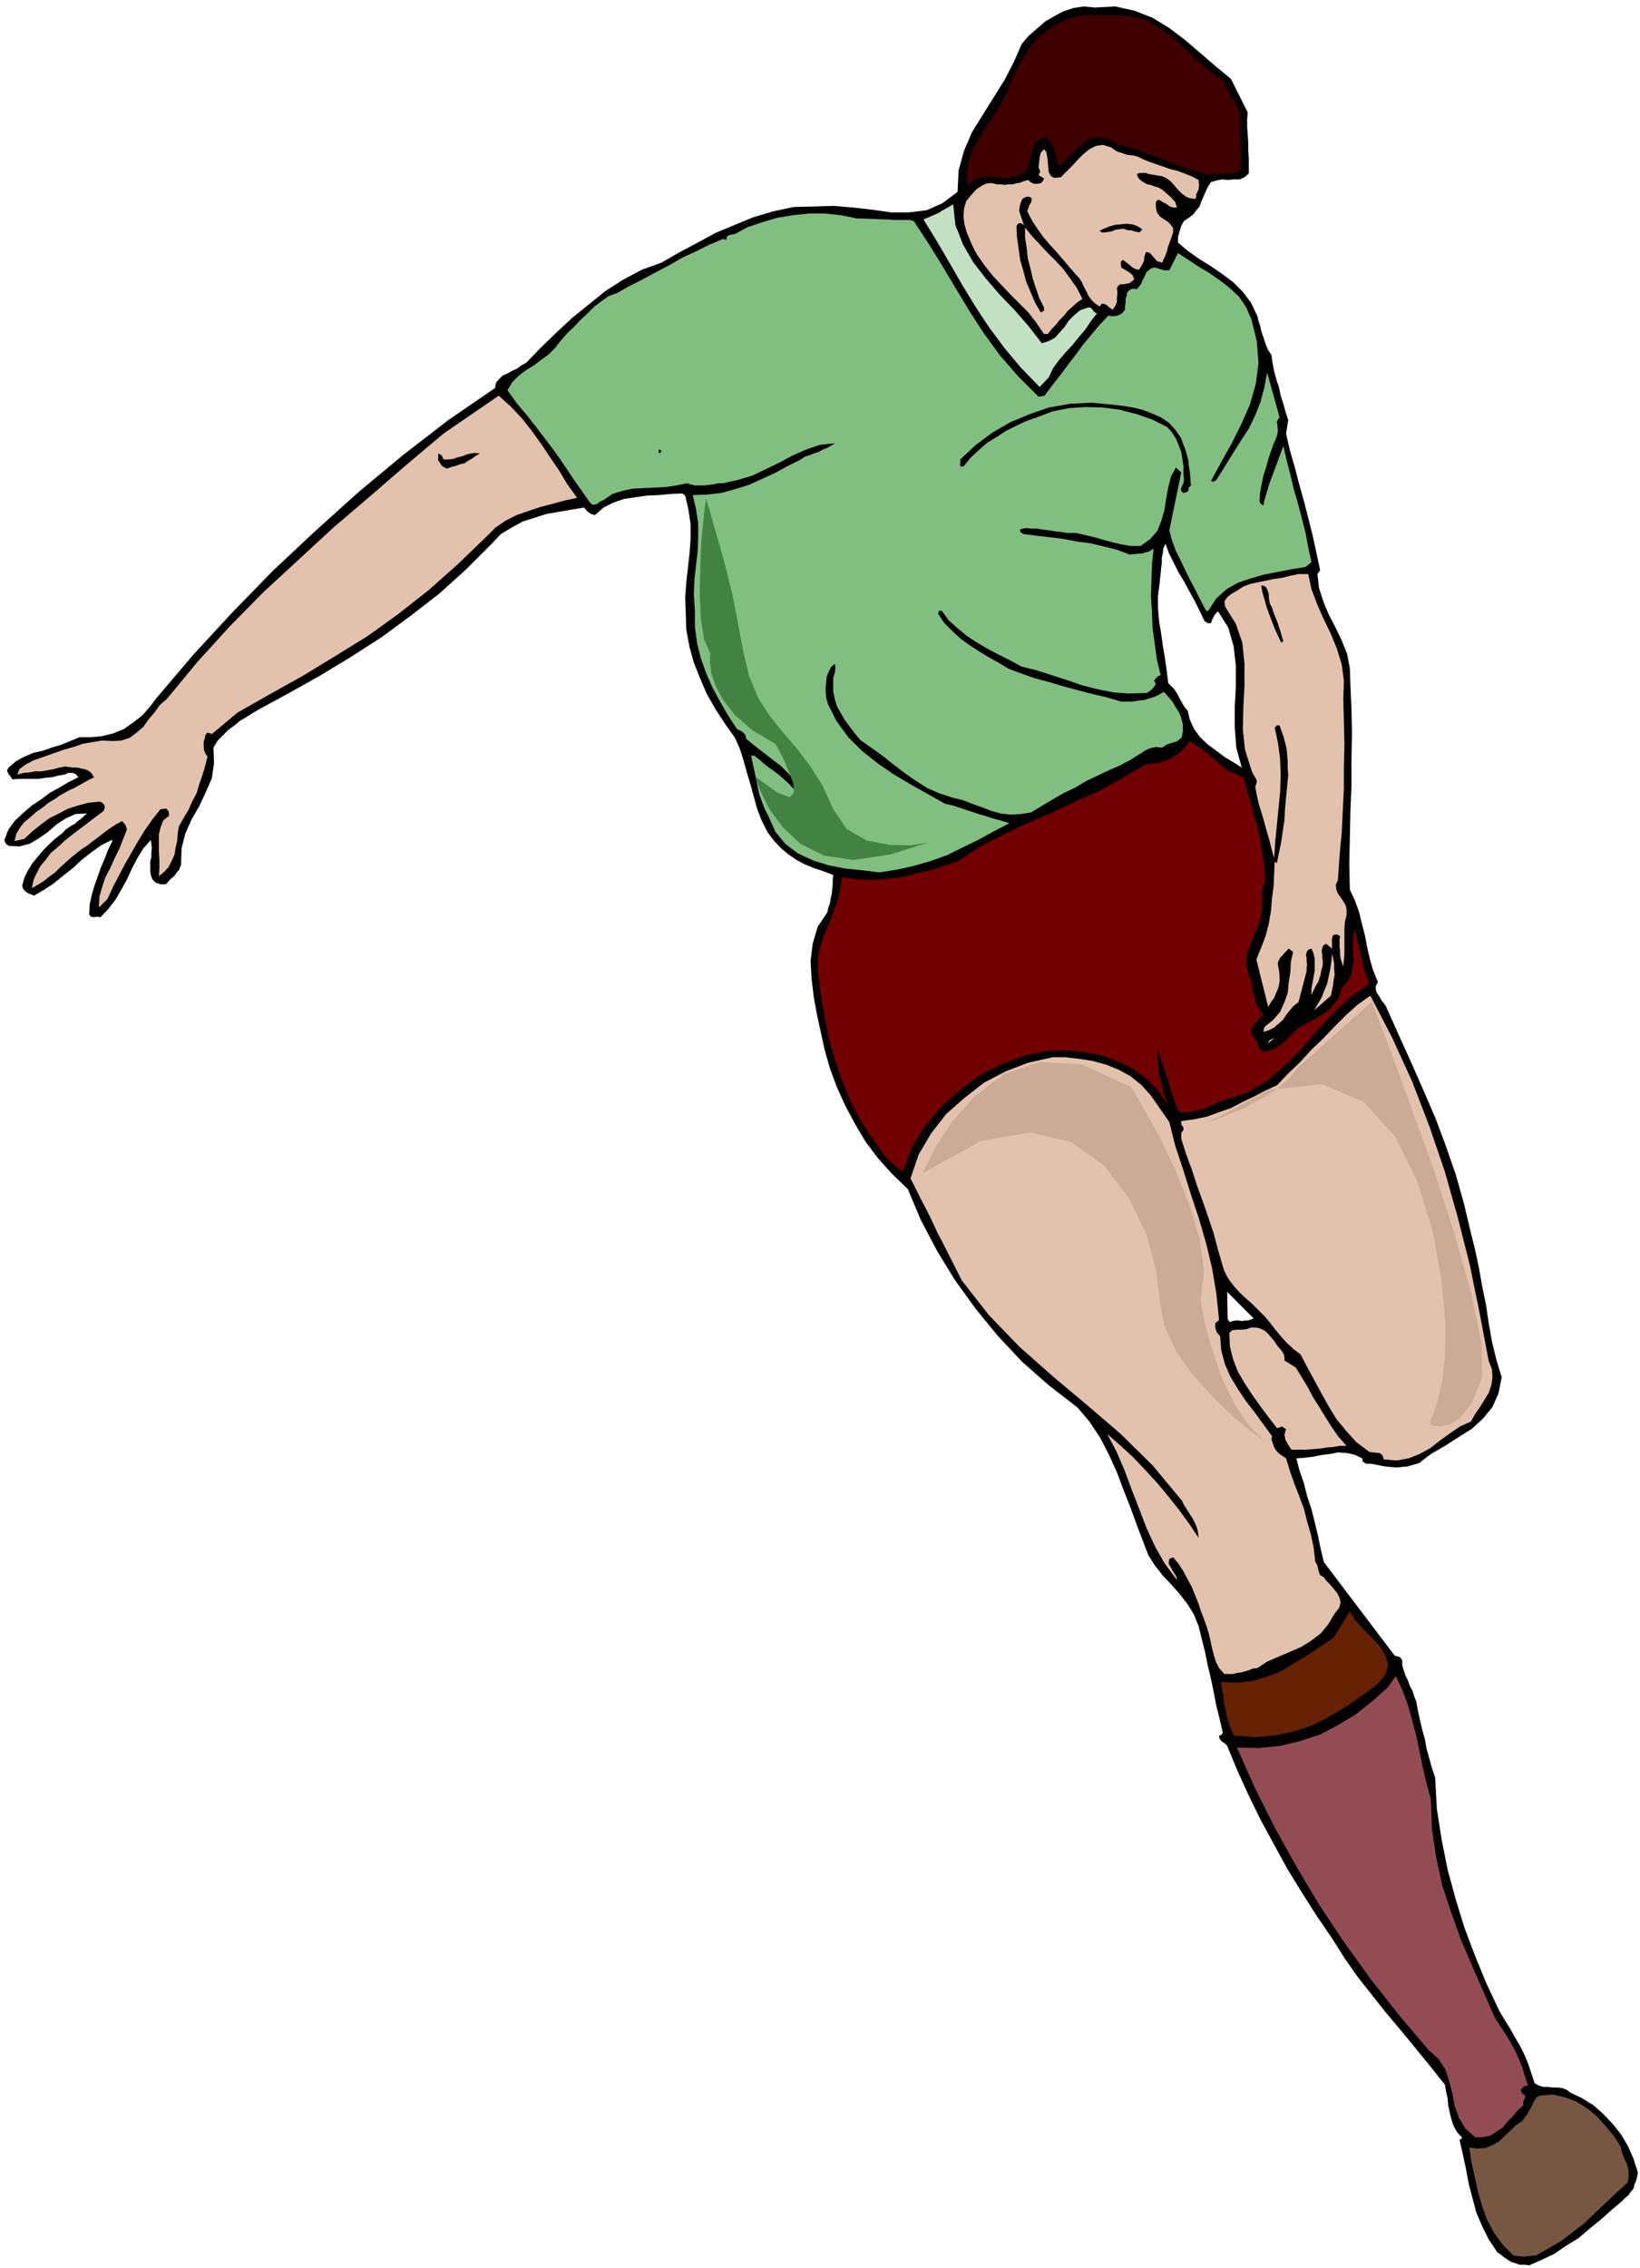
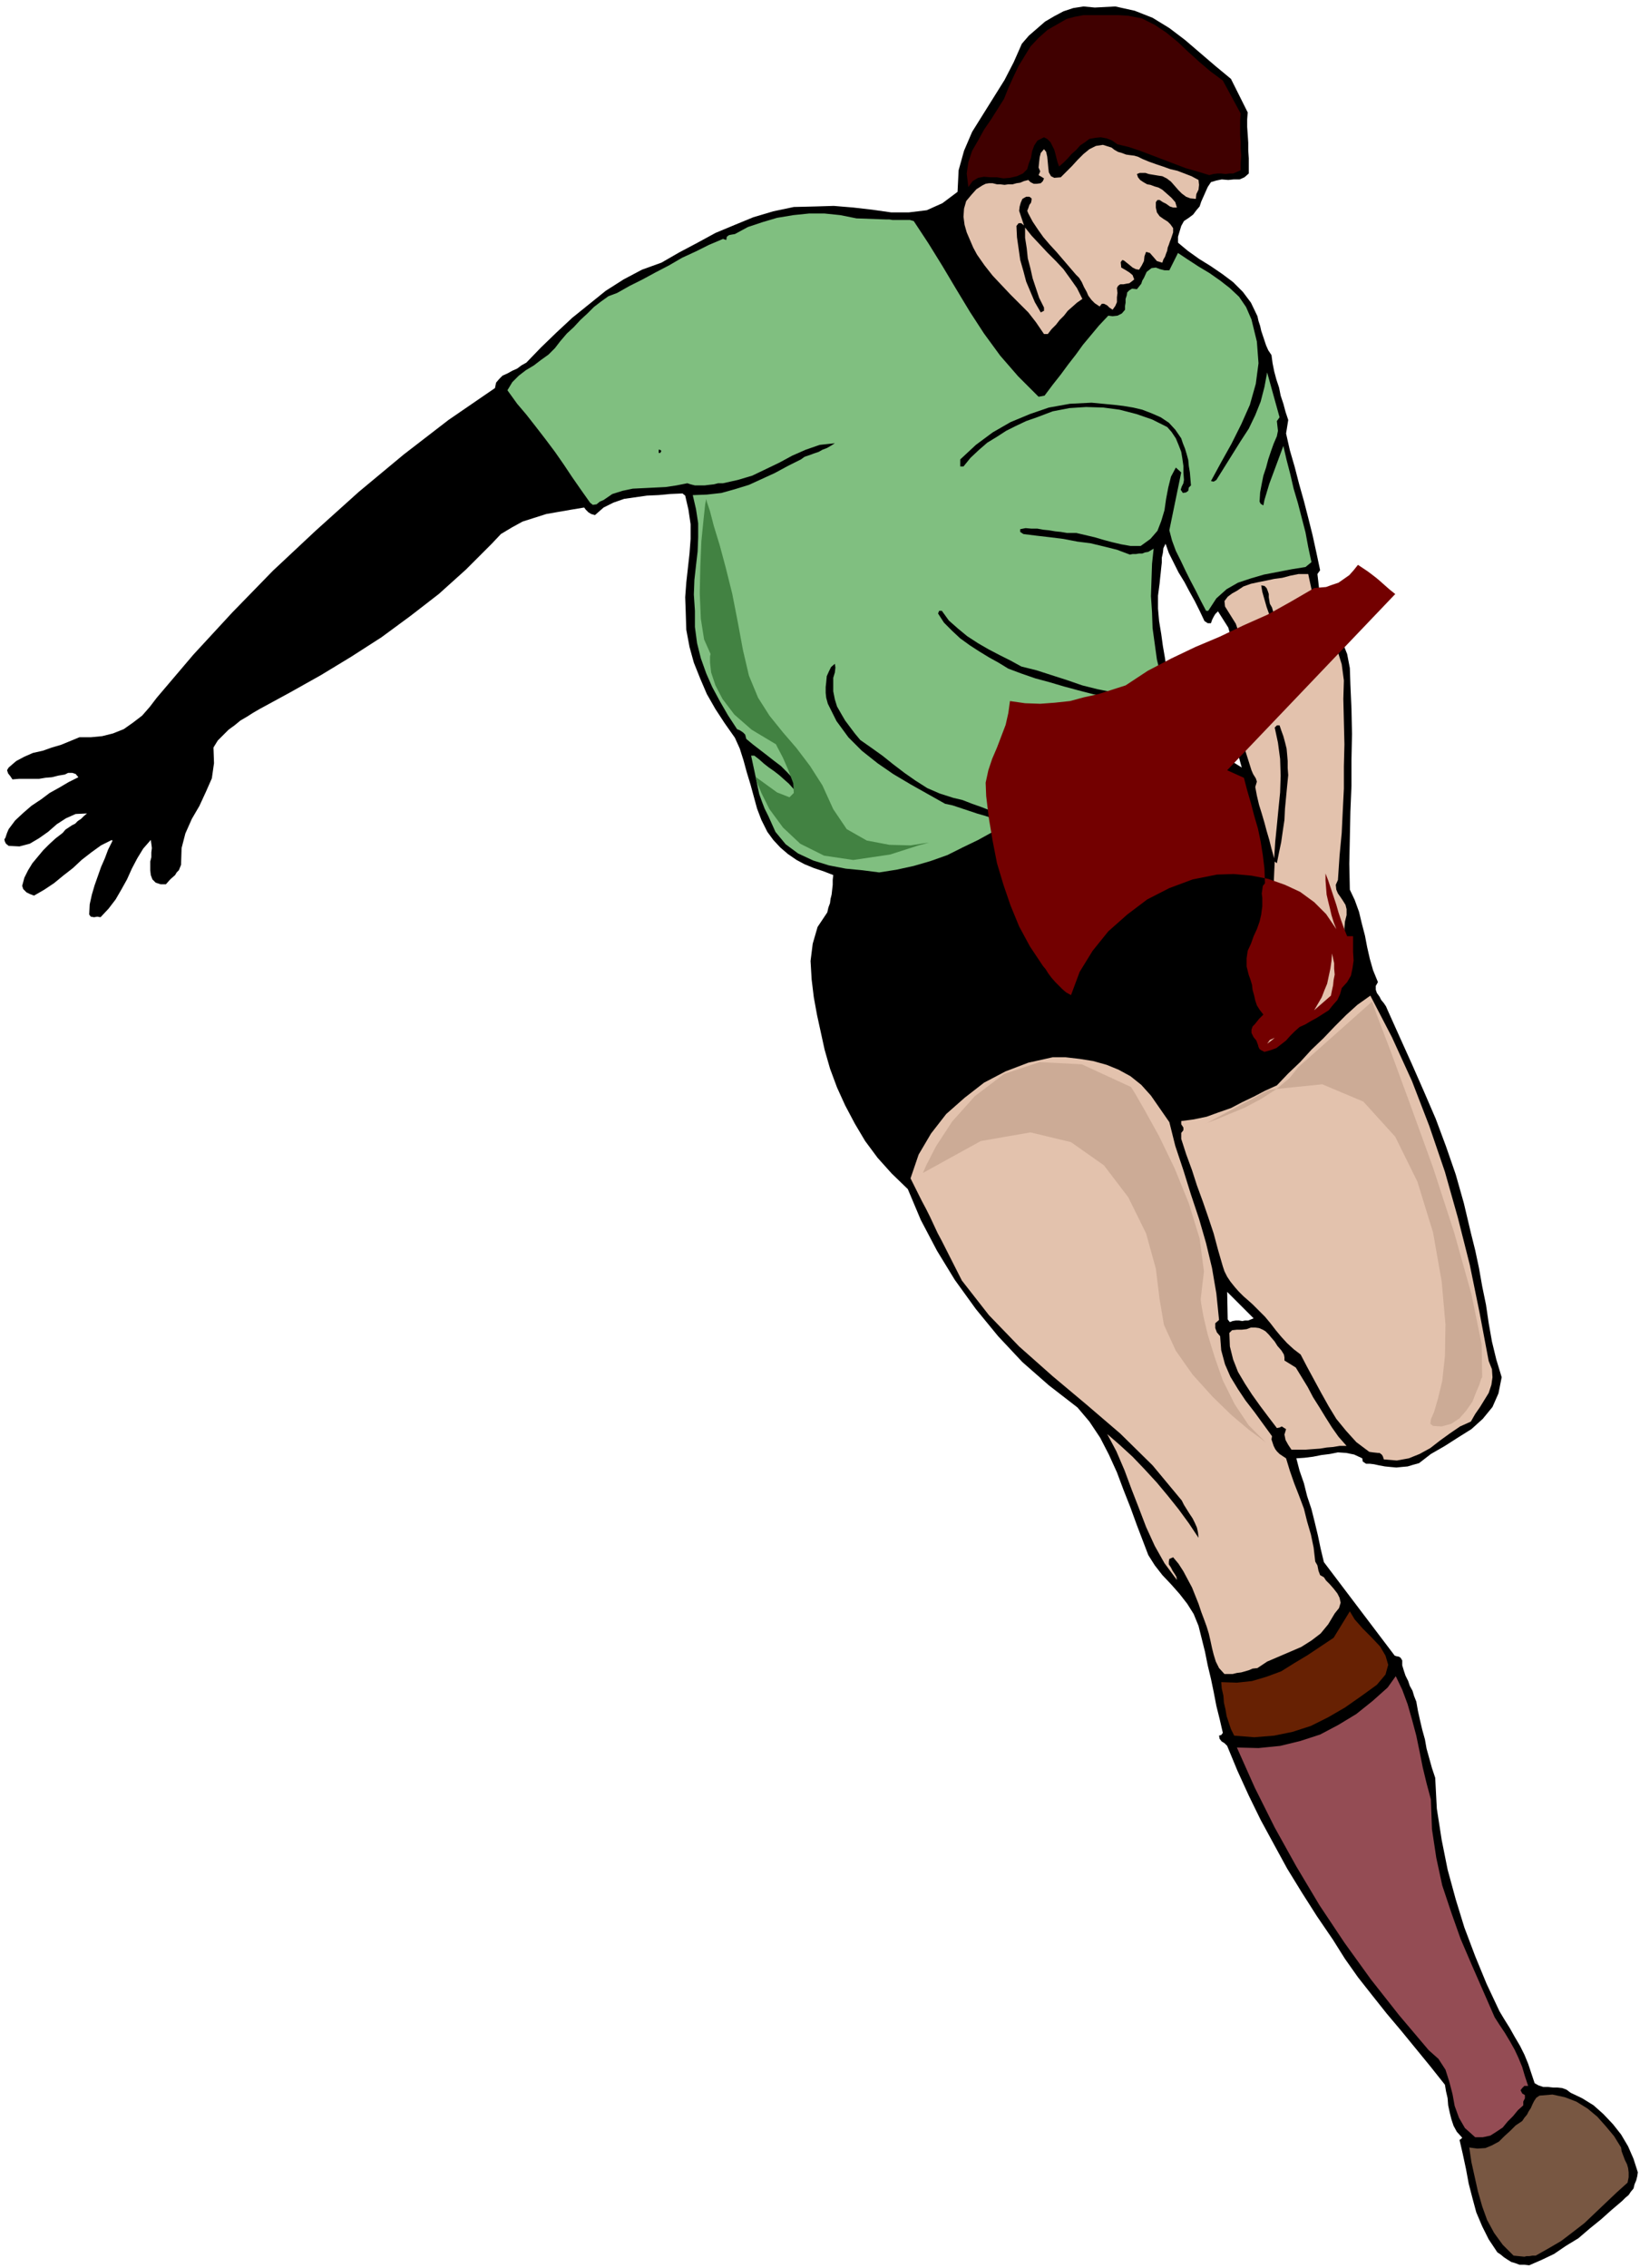
<svg xmlns="http://www.w3.org/2000/svg" fill-rule="evenodd" height="678.02" preserveAspectRatio="none" stroke-linecap="round" viewBox="0 0 3035 4196" width="490.455">
  <style>.brush1{fill:#000}.pen1{stroke:none}.brush3{fill:#e3c2ad}</style>
  <path class="pen1 brush1" d="m2907 3872-8-6-8-3-9-1h-8l-9-1h-9l-9-3-7-4-6-18-6-18-7-17-8-16-10-17-9-16-10-16-9-15-24-51-21-51-20-53-16-52-15-55-11-55-9-58-3-57-6-18-5-18-5-18-3-17-5-18-4-17-4-18-3-17-4-10-3-10-5-9-3-9-5-10-3-9-3-10v-9l-3-5-3-2-5-1-3-1-131-173-6-25-5-24-6-25-6-24-8-24-6-24-8-23-6-23 15-1 16-2 15-3 16-2 15-3 15 1 15 3 15 7 1 6 6 4h7l8 1 9 2 11 2 10 1 11 1 10-1 11-1 10-3 11-3 22-17 26-15 25-16 24-15 21-19 18-22 11-25 6-30-10-33-8-33-6-34-5-34-7-34-6-34-7-33-8-32-13-55-15-53-18-52-19-51-22-51-22-50-23-51-22-49-3-7-4-6-5-6-3-6-5-7-2-6v-7l4-7-9-22-6-21-5-22-4-21-6-23-5-21-8-22-9-19-1-48 1-47 1-49 2-48v-48l1-48-1-47-2-45-1-30-5-26-10-25-11-23-13-25-10-24-8-25-3-26 5-7-7-33-7-32-8-32-8-31-9-32-8-31-9-31-7-31 4-25-5-15-4-15-5-15-3-15-5-15-4-15-3-15-2-15-6-9-4-9-3-9-3-9-3-9-2-9-3-9-2-9-12-25-15-20-18-18-20-15-22-15-21-13-21-15-18-15v-11l3-10 3-10 5-9 9-6 8-6 6-8 6-7 3-9 4-9 4-9 4-9 6-9 10-3 10-2 12 1 10-1h11l9-4 8-7v-28l-1-15v-14l-1-15-1-14v-14l1-13-31-62-29-24-28-24-28-24-29-22-31-19-33-13-36-8-38 2-21-2-19 3-18 6-17 9-17 10-15 13-15 13-13 15-15 34-17 33-20 32-20 32-20 32-15 35-10 36-2 40-28 21-29 13-33 4h-33l-35-5-35-4-36-3-33 1-41 1-38 8-37 11-34 14-36 15-33 18-34 18-33 19-36 13-34 18-33 21-31 25-31 25-29 27-29 28-27 28-9 5-8 6-9 4-9 5-9 4-6 6-6 7-2 10-86 59-83 64-83 69-80 72-79 74-75 77-72 78-68 80-13 17-14 16-17 13-17 12-20 8-20 5-21 2h-21l-17 7-17 7-17 5-17 6-18 4-16 7-15 8-14 12-3 5 2 6 4 5 4 6 12-1h37l12-2 12-1 12-3 12-2 6-3h8l6 2 5 6-18 9-17 10-18 10-16 12-18 12-15 13-15 14-12 16-3 7-3 9-2 3 1 4 2 4 5 4 20 1 19-5 17-10 17-12 16-14 17-11 18-8 21-1-6 5-5 5-6 4-5 5-6 3-6 4-6 4-5 6-13 10-12 11-11 11-10 12-10 12-8 13-7 14-4 15 2 6 6 6 6 3 8 3 19-11 18-12 17-14 18-14 16-15 18-14 18-13 20-10 1 2-8 16-6 16-7 16-6 17-6 17-5 17-4 18-1 19 3 4 6 1 6-1 6 1 15-16 13-17 11-19 10-18 9-20 10-19 11-18 14-16 1 7 1 8-1 8v9l-2 8v16l1 9 3 8 6 6 9 3h10l8-9 9-8 3-5 4-4 2-5 2-5 1-31 7-27 12-27 14-24 12-26 11-25 4-28-1-29 8-13 10-10 10-10 11-8 11-9 12-7 11-7 12-7 57-31 57-32 56-34 56-36 53-39 53-41 50-45 48-48 17-18 20-12 20-11 22-7 22-7 23-4 23-4 24-4 3 4 5 5 5 3 7 2 16-14 18-9 20-7 21-3 21-3 22-1 21-2 23-1 5 4 6 26 4 27v27l-2 27-3 27-3 27-2 27 1 28 1 32 6 32 8 29 12 30 12 28 16 28 17 26 19 27 9 20 7 22 6 22 7 23 6 22 6 22 8 21 11 22 11 15 13 14 14 12 16 11 15 8 17 7 18 6 18 7-1 9v9l-1 9-1 9-2 8-1 8-3 8-2 9-18 27-9 31-4 32 2 34 4 33 6 33 7 32 7 32 10 35 13 35 15 33 18 34 19 32 23 31 26 29 30 29 24 57 30 57 33 54 39 54 41 50 45 48 49 43 53 41 22 26 20 30 16 31 15 33 12 32 13 33 12 33 13 34 8 21 12 19 14 18 17 18 15 17 14 18 12 19 9 22 6 24 6 24 5 25 6 25 5 24 5 26 6 24 6 26-3 4-4 1 1 6 4 5 5 3 5 5 19 46 21 46 22 45 25 46 24 44 27 44 28 44 30 44 22 35 24 34 26 33 27 34 27 32 27 33 27 33 27 34 2 12 3 13 1 13 3 14 3 12 4 12 6 11 10 11-3 3-2 1 6 26 6 28 5 27 7 27 7 26 11 26 12 24 16 24 6 4 6 5 6 4 8 5 7 2 8 3h9l9 1 23-10 23-11 22-15 23-14 21-18 21-17 19-17 20-17 6-6 6-5 4-6 5-6 2-8 3-7 2-8 1-7-8-25-10-23-13-22-15-19-18-19-18-16-21-13-21-10zm-709-2557-6-7-4-7-4-7-3-6-4-7-4-6-6-6-5-5-3-24-3-22-4-23-3-22-4-24-2-23v-24l3-23 1-10 1-9 1-10 1-9v-9l2-9 1-9 4-8 6 17 9 18 9 18 11 18 9 17 10 18 9 18 9 19 6 4h6l2-6 3-6 3-5 5-5 19 30 10 35 4 35v39l-2 38v38l3 38 10 36-16-10-15-9-16-12-15-11-15-14-11-15-8-17-4-17zm78 1131-4-5-1-51 6 6 6 6 6 6 6 6 6 6 6 6 6 6 7 7-5 2-5 2h-6l-5 1-6-1h-6l-6 1-5 2z" />
  <path class="pen1" style="fill:#400000" d="m2263 149 33 61-1 13v27l1 13v12l1 13-1 13v14l-7 3-7 3h-7l-7 1-8-1h-7l-8 1-7 2-23-7-21-6-21-8-21-8-21-8-21-8-21-7-21-5-10-7-10-4-11-2-10 1-11 2-8 6-9 6-7 8-9 8-7 8-8 8-8 7-3-8-2-8-2-8-2-7-4-8-3-6-6-6-6-3-12 6-6 9-4 11-2 12-4 10-3 11-8 8-11 5-13 3-12 1-12-2h-12l-12-1-11 2-10 6-8 11-3-25 3-21 7-21 11-19 11-20 13-19 12-19 12-19 8-20 9-20 10-21 11-18 11-18 15-16 17-15 21-12 14-8 15-4 16-3h65l17 1 26 5 24 12 21 14 22 18 19 18 21 19 20 17 23 17z" />
  <path class="pen1 brush3" d="m2114 294 12 5 14 5 12 4 14 5 13 3 13 5 13 5 13 7 1 9-1 9-4 8-1 9-10-1-8-3-8-6-6-6-7-8-7-8-8-6-8-4-7-1-6-1-6-1-6-1-6-2h-11l-5 2 2 6 4 5 6 4 7 4 6 1 8 3 7 2 7 4 8 7 9 8 7 8 3 10h-7l-6-2-7-5-6-3-6-4h-4l-3 4v10l2 9 5 7 7 5 8 5 5 5 5 7v8l-4 12-2 5-2 6-2 5-1 6-2 5-2 6-3 5-2 6-10-3-6-7-7-8-7-2-3 8-1 9-4 8-5 8-6-1-6-3-6-5-5-4-5-4-3-1-3 4 1 10 7 4 8 5 6 5 3 8-5 4-4 3-6 1-5 1h-6l-4 3-2 4 1 9-1 8v9l-3 7-5 7-6-4-4-4-6-3h-4l-4 5-9-6-6-6-6-8-3-7-5-9-4-9-5-8-6-6-12-14-12-14-12-14-12-13-12-14-10-14-10-15-8-15-2-5 2-5 2-6 3-4 1-5v-3l-4-3h-6l-7 4-3 7-2 7-1 8 9 27-5-4h-5l-4 5 1 21 3 21 3 21 6 21 5 19 8 19 8 19 11 19 6-3v-6l-9-18-6-18-6-18-4-18-5-19-2-19-3-19v-19l12 15 15 16 14 15 16 16 14 15 13 18 12 17 10 20-10 7-9 8-8 7-7 9-8 8-7 9-8 8-7 9h-7l-15-22-14-18-17-17-16-16-17-18-16-17-15-19-14-20-7-13-6-14-6-14-4-14-2-15 1-15 4-14 10-12 9-10 11-7 6-3 6-1h7l8 2h6l8 1 7-1h8l7-2 7-1 7-3 8-2 4 4 6 3h6l7-1 4-4 2-5-10-6 3-7-3-7 1-10 1-9 2-8 6-7 4 5 2 9 1 10 1 11 1 8 4 7 6 3 12-1 10-10 11-11 10-11 11-11 11-9 12-6 13-2 16 5 5 4 7 4 7 2 8 3 7 1 8 1 7 2 8 4z" />
-   <path class="pen1" style="fill:#c2e0c2" d="m1928 635 13-4 11-6 9-10 9-10 8-12 10-10 11-9 14-5h5l4 4 3 4 5 3-11 14-10 15-12 14-12 15-13 14-12 14-11 15-8 17-17 18-35-36-30-36-29-39-25-38-25-41-23-40-24-41-24-39 7-3 7-3 7-3 7-3 6-4 7-4 7-4 7-4 4 38 14 36 19 33 24 31 25 29 28 29 26 30 24 31z" />
  <path class="pen1" style="fill:#80bf80" d="M1640 406h6l6 1h32l7 2 27 41 26 42 25 42 26 43 26 40 30 41 33 38 38 38 11-2 15-20 15-19 14-19 14-18 13-18 15-18 15-18 17-18 8 1 9-1 8-4 6-7v-7l1-6v-7l2-6 1-6 4-4 5-3 9 1 4-5 4-5 2-6 3-5 5-11 9-7 8-1 8 3 8 2h9l16-32 18 12 20 13 20 12 20 14 18 14 17 16 13 19 10 23 10 41 3 40-5 38-11 39-16 36-18 36-19 34-19 35 5 1 5-3 15-24 15-24 15-24 15-23 12-25 10-25 7-27 5-27 23 83-5 7 1 9 1 9-2 10-6 14-5 14-5 15-4 15-5 15-3 15-3 16-1 17 2 4 5 3 2-10 3-10 3-10 3-10 26-70 6 26 7 27 6 26 8 27 7 27 7 27 5 27 6 28-11 9-25 4-26 5-26 5-24 7-24 8-21 12-19 17-15 23h-4l-10-19-9-18-10-19-9-18-9-19-9-18-7-19-5-19 22-107-10-9-9 17-5 20-4 21-3 21-6 20-7 18-13 15-18 13h-19l-17-3-17-4-15-4-17-5-17-4-17-4h-17l-12-2-10-1-12-2-10-1-11-2h-11l-11-1-10 2v5l6 4 24 3 26 3 24 3 26 5 24 3 25 6 24 6 24 9 5-1h6l6-1h6l5-2 6-1 5-3 5-3-3 28-1 30-1 30 2 30 1 29 4 29 4 29 7 29-5 2-4 4-3 4 3 7-3 4-4 5-5 4-5 3-32 1-29-2-30-6-28-7-29-10-28-9-28-9-28-7-20-11-20-10-21-11-19-11-20-13-17-14-17-15-13-18h-5l-2 5 11 17 15 15 15 14 18 13 17 11 18 11 18 10 18 11 24 9 26 9 26 7 27 8 26 7 27 7 26 6 27 8h21l11-2 11-1 9-3 10-3 8-4 9-5 7 8 8 9 6 10 7 11 4 10 3 12v12l-2 12-8 7-9 3-10 3-9 6-12-1-10 2-9 4-9 6-10 6-9 6-10 5-9 5-21 9-21 10-21 10-20 12-21 10-21 12-20 12-20 12-19 3-19 1-18-2-18-5-18-7-17-6-18-7-17-4-25-8-23-10-22-14-20-14-21-16-20-16-21-15-20-14-10-12-9-12-9-12-7-12-8-14-4-13-3-15v-25l3-10 1-9-1-7-7 6-4 8-4 9-1 11-1 9v11l1 9 3 11 16 32 22 30 25 25 29 23 29 20 32 19 32 18 32 18 14 3 15 5 15 5 15 5 14 4 15 5 15 4 16 5-29 15-29 16-29 14-28 14-31 11-31 9-32 7-32 5-31-4-31-3-31-6-29-9-28-13-23-17-19-23-13-29-7-14-5-13-5-14-3-14-3-15-3-14-3-14-3-14h6l9 7 9 8 9 7 10 7 9 7 9 8 9 8 9 10 5-1 4-3-10-15-11-12-12-12-12-9-14-11-13-10-13-10-12-10-2-8-4-4-6-4-5-2-17-26-15-26-14-26-11-25-10-28-7-28-4-30v-30l-2-30 1-27 3-27 3-26 1-26v-26l-4-26-6-26 26-1 27-3 25-7 26-8 24-11 24-11 24-13 24-12 7-5 9-3 8-3 9-3 7-4 8-3 7-4 8-5-28 3-26 9-25 11-24 13-25 12-25 12-27 8-27 6h-9l-8 2-9 1-8 1h-18l-8-2-6-2-20 4-20 3-20 1-20 1-21 1-19 4-19 6-16 11-7 3-6 5-7 1-5-4-17-24-16-23-16-24-16-23-18-24-17-22-18-23-17-20-18-25 9-15 12-12 13-10 15-9 13-10 14-10 12-12 10-13 12-14 13-12 12-13 13-12 12-12 13-10 14-10 16-6 23-13 24-12 24-13 25-13 24-14 26-12 24-12 26-11 6 2 1-6 4-3 5-1 6-1 24-13 27-9 27-8 30-5 29-3h29l29 3 30 6 55 2z" />
-   <path class="pen1 brush1" d="m2114 424-3 4-3 2-3-1h-3l-8-3h-7l-8-3-7 1-8 1-6 3-7 1-6 1h-6l-4-3 8-4 10-4 10-3 11-1 10-1 11 1 9 3 10 6z" />
-   <path class="pen1 brush3" d="m1068 921-23 5-22 6-23 6-21 7-23 8-20 10-19 13-17 17-53 51-54 48-56 44-57 41-60 37-59 36-61 34-60 34-48 40-5-2h-4l-3 4-1 6-2 6v11l1 6 2 5 4 6-4 16-5 17-6 17-5 17-8 15-7 16-9 15-9 16-2 12-1 14-3 13-2 13-5 11-6 12-8 9-10 8 1-16v-15l-1-15v-31l3-13 5-13 11-9-1-8-4-5-11 1-15 19-14 20-13 21-12 21-12 21-11 21-11 21-10 22-16 16 1-20 5-18 6-18 9-17 8-18 9-18 7-18 7-18-3-8-6-7-11 6-11 7-11 8-10 8-11 8-10 8-11 7-10 8-10 8-10 9-10 9-9 9-11 8-10 8-11 7-11 6 3-15 6-13 7-13 10-12 9-12 12-10 12-11 12-10 62-47 2-6-1-5-4-4-4-2-21 2-19 5-19 6-17 9-18 9-16 12-15 12-15 14-18 4 3-13 7-12 8-10 11-9 11-10 12-8 11-9 12-7 8-6 9-5 9-5 9-4 9-5 9-5 9-5 10-5-5-8-5-4-7-3-6-1-8-2h-8l-8-1-6-1-11 2-11 3-11 2-11 2H65l-11 2-11 1-11 3 4-10 9-7 5-3 6-3 5-3 6-2 17-6 17-6 17-6 18-5 17-6 18-3 18-3 21 1 15-1 15-5 12-9 13-11 10-14 11-13 10-14 12-10 57-69 60-66 62-63 65-60 65-60 68-58 67-58 69-58 102-70 22 20 21 22 18 23 18 25 16 24 17 25 15 25 18 25z" />
  <path class="pen1 brush1" d="m2186 811 3 9 4 10 3 10 3 11 1 11 2 12 1 12 1 12-4 4-1 6-4 3-6 1-4-6 2-6 3-6 1-6-1-14v-12l-2-14-2-12-5-13-5-12-8-12-8-9-28-14-29-10-31-8-30-4-32-1-31 2-31 6-29 11-20 7-19 9-18 9-17 11-18 11-15 13-16 15-13 16h-6v-13l29-27 31-23 33-19 36-15 35-12 39-7 40-2 42 4 17 2 18 3 17 4 18 7 16 7 15 10 12 13 11 16zm-962 23-1 2-1 2h-3v-6h2l3 2zm-336 5-7 4-7 5-7 4-7 5-9 2-8 3-8 2-8 3-6-3-4-3-3-5-3-4v-13l6 3 4 8h9l9-1 8-3 9-2 7-3 8-2 8-1 9 1z" />
  <path class="pen1 brush3" d="m2421 1062 6 28 11 29 12 27 13 27 11 27 9 29 4 30-1 34 1 42 1 42-1 41v41l-2 40-2 42-4 42-3 45-4 9 1 9 3 7 5 7 4 6 5 8 2 8v11l-3 12-1 12v48l-1 11-1 12-3-8-2-6-1-8v-6l-1-8v-14l1-6-5-3h-4l-4 1-2 6v19l-6-5-5-4-5 3-2 5-1 6 1 6v6l1 6v6l-1 6-2 6-1 7-2 6-2 7-4 6-3 6-3 6-3 7v-12l2-11 2-11 2-11v-21l-2-11-4-9-6 2-3 5-1 5 1 6v5l1 6-1 6v7l-15 57-9 7-7 8-7 9-6 9-8 7-8 7-10 5-10 3 2-9 16-13 13-15 8-18 6-17 2-20 3-19 1-19 4-18-8-6-7 7-6 7-3 3-2 4-2 4v6l2 9 1 11v10l-2 11-4 9-4 10-6 8-5 9-22-88 9-22 8-21 6-23 4-23 2-24 3-23 1-24 1-21 4 3 4-20 4-19 3-21 3-20 1-21 2-21 2-21 2-20-1-13v-13l-1-12-1-11-3-12-3-11-4-11-3-9h-5l-4 4 6 28 4 30 1 31-1 31-3 30-3 31-3 30-2 31-5-18-4-16-5-17-4-15-5-17-5-16-4-17-3-16 3-10-2-6-5-8-3-7-12-38-4-38 1-41 2-40v-41l-4-38-12-35-20-32-1-10 6-8 8-6 9-5 12-8 14-5 14-3 15-3 14-3 15-2 15-4 15-3h18z" />
  <path class="pen1 brush1" d="m2354 1124 2 7 3 8 3 7 3 8 2 7 3 8 2 8 3 9-4 3-6-13-6-13-5-13-5-13-5-14-4-14-4-14-2-12 6 1 4 4 2 5 2 6v6l1 6 1 6 4 7z" />
-   <path class="pen1" style="fill:#730000" d="m2271 1425 31 14 6 23 7 24 6 23 7 24 5 24 4 25 3 25 1 27-4 5-1 7-1 7 1 8v16l-1 7-1 8-3 13-5 14-6 13-5 14-6 13-2 14v15l4 16 3 8 3 10 1 9 3 11 2 9 3 9 5 8 7 9-8 8-8 10-4 4-2 6v6l4 8 5 6 3 8 1 4 2 4 3 2 6 3 11-3 11-4 9-7 9-7 8-9 8-8 9-8 11-5 10-6 11-6 11-7 11-7 8-10 8-9 5-11 3-11 10-11 7-12 3-14 2-14-1-16v-29l4-13 2 12 3 13 3 13 3 13 3 12 3 13 4 12 5 13-34 24-31 29-30 32-29 34-31 31-33 29-37 22-42 14-10 3-10 5-10 4-10 5-11 2-11 3-12 1h-11l-6-15-5-14-5-15-4-14-5-15-5-15-5-15-5-13v13l1 13 1 13 3 13 3 12 3 13 4 13 5 13-19-28-22-22-26-19-28-13-31-11-31-6-33-3-31 1-45 9-43 16-41 21-37 28-35 31-29 36-24 39-16 43-9-5-7-6-7-7-6-6-7-8-6-8-5-8-5-6-24-36-20-37-16-39-13-38-12-40-8-41-7-42-5-41-1-25 5-23 7-21 9-21 8-21 8-21 5-22 3-22 28 4 28 1 27-2 28-3 26-7 27-6 25-8 25-8 41-27 44-23 44-21 45-19 44-21 45-20 43-24 43-25 10-1 12-1 11-4 12-4 10-7 10-7 8-9 8-10 9 6 9 6 8 6 9 7 7 6 9 8 8 7 10 8z" />
+   <path class="pen1" style="fill:#730000" d="m2271 1425 31 14 6 23 7 24 6 23 7 24 5 24 4 25 3 25 1 27-4 5-1 7-1 7 1 8v16l-1 7-1 8-3 13-5 14-6 13-5 14-6 13-2 14v15l4 16 3 8 3 10 1 9 3 11 2 9 3 9 5 8 7 9-8 8-8 10-4 4-2 6v6l4 8 5 6 3 8 1 4 2 4 3 2 6 3 11-3 11-4 9-7 9-7 8-9 8-8 9-8 11-5 10-6 11-6 11-7 11-7 8-10 8-9 5-11 3-11 10-11 7-12 3-14 2-14-1-16v-29h-11l-6-15-5-14-5-15-4-14-5-15-5-15-5-15-5-13v13l1 13 1 13 3 13 3 12 3 13 4 13 5 13-19-28-22-22-26-19-28-13-31-11-31-6-33-3-31 1-45 9-43 16-41 21-37 28-35 31-29 36-24 39-16 43-9-5-7-6-7-7-6-6-7-8-6-8-5-8-5-6-24-36-20-37-16-39-13-38-12-40-8-41-7-42-5-41-1-25 5-23 7-21 9-21 8-21 8-21 5-22 3-22 28 4 28 1 27-2 28-3 26-7 27-6 25-8 25-8 41-27 44-23 44-21 45-19 44-21 45-20 43-24 43-25 10-1 12-1 11-4 12-4 10-7 10-7 8-9 8-10 9 6 9 6 8 6 9 7 7 6 9 8 8 7 10 8z" />
  <path class="pen1 brush3" d="m2463 1842-31 27 7-12 7-12 5-13 5-12 3-14 3-14 2-14 1-14 2 9 2 9v10l1 11-2 10-1 10-2 9-2 10zm73 0 40 77 37 81 32 83 29 85 24 85 22 87 18 88 17 90 6 15 1 15-2 14-5 15-8 13-8 13-9 13-8 14-20 9-19 13-18 13-18 14-20 11-20 8-22 4-24-2-2-6-2-3-4-3h-3l-9-1-7-1-24-18-19-21-18-22-14-23-14-25-13-24-13-24-12-23-13-10-12-11-11-12-10-12-10-13-10-12-12-12-11-11-9-8-8-7-9-9-7-8-8-10-6-9-5-10-3-9-9-31-8-30-10-30-10-29-11-30-9-28-11-30-9-28v-11l4-5v-5l-4-6v-6l23-3 24-5 22-8 23-8 21-11 21-10 21-11 22-10 21-22 22-21 21-23 22-21 21-22 21-21 21-19 24-17zm-177 78-6 5-8 6 5-7 9-4zm-229 107 34 49 11 44 15 45 14 45 15 45 13 45 11 46 8 47 5 49-7 6v9l3 8 6 7 2 26 7 26 10 23 14 23 14 21 17 22 16 22 16 22-1 6 2 6 2 6 3 6 3 4 5 5 6 4 6 4 7 23 8 23 9 23 9 24 6 24 7 24 5 24 3 26 4 7 2 10 3 8 7 4 4 6 7 7 7 8 7 9 4 8 2 9-3 10-8 10-12 20-14 17-17 13-19 12-21 9-21 9-21 9-18 12-9 1-7 3-7 2-7 2-8 1-8 2h-15l-10-11-6-12-4-13-3-12-3-14-3-13-4-13-4-11-6-16-5-15-6-15-6-15-8-15-8-15-9-14-10-12-7 3-1 5v5l4 6 3 6 4 6 3 5 1 6-23-31-18-32-16-35-13-34-14-36-13-35-15-35-17-32 23 20 24 22 22 23 23 25 20 24 20 25 19 26 18 27-1-10-2-9-4-9-4-8-6-9-5-8-5-8-4-8-54-65-60-59-63-54-62-52-62-55-56-58-50-64-37-73-8-15-7-15-7-15-7-14-8-15-7-14-7-14-7-14 15-44 23-39 28-36 34-30 36-28 40-21 42-16 45-10h24l26 3 25 4 25 7 22 9 22 12 20 16 18 20z" />
  <path class="pen1 brush3" d="m2377 2517 21 13 11 18 11 18 10 19 12 19 11 18 12 19 12 17 15 17h-13l-12 2-12 1-12 2-14 1-13 1h-26l-6-9-5-9-2-10 3-10-8-5-4 2-5 1-16-21-15-20-15-21-13-20-13-22-9-23-6-24-1-25 5-5 9-1h9l9-1 8-3h8l7 1 7 3 5 3 6 6 5 6 6 7 5 8 7 8 2 3 3 5 1 5v6z" />
  <path class="pen1" style="fill:#672103" d="m2548 3117-29 21-30 21-31 18-32 16-34 11-34 7-37 3-37-3-6-12-4-12-4-12-2-12-3-13-1-13-3-13-1-12 29 1 28-3 27-8 27-10 24-15 25-15 24-16 24-16 30-49 9 15 15 17 16 16 16 17 10 17 5 17-5 18-16 19z" />
  <path class="pen1" style="fill:#944c54" d="m2648 3329 2 55 8 53 11 51 17 51 17 48 21 49 21 48 21 48 9 14 10 15 9 15 9 16 7 15 7 17 5 17 6 18h-7l-4 4-3 4 3 6 5 3v6l-3 6v7l-10 9-9 11-10 10-9 11-12 8-11 7-14 3h-14l-19-17-11-19-8-22-4-22-6-23-7-22-13-20-18-16-55-65-52-66-49-68-46-69-43-72-40-72-37-74-33-74 40 1 40-4 37-9 37-12 34-18 33-20 30-24 28-25 15-21 12 25 10 27 8 28 8 30 6 29 6 30 7 29 8 30z" />
  <path class="pen1" style="fill:#785742" d="m3000 3973 1 7 3 8 3 8 4 8 2 7 1 8v9l-2 10-20 18-20 19-20 19-20 19-22 17-21 16-24 14-23 13h-6l-6 1h-5l-4 1-10-1-10-1-20-20-16-22-13-24-9-25-8-28-6-27-6-27-4-27 15 2 15-1 12-5 13-7 10-10 11-10 10-10 12-8 4-6 5-6 3-6 4-6 3-7 3-6 4-6 6-4 24-2 23 5 21 8 21 13 18 15 16 18 15 18 13 21z" />
  <path class="pen1" d="m2229 2080 6-3 16-6 24-10 29-12 30-16 28-18 24-20 17-21 136-121 9 25 26 68 36 98 42 116 39 120 32 114 19 93 1 61-2 3-3 10-6 14-7 18-11 16-13 15-15 10-18 5-16-1-5-4 1-8 6-14 7-24 8-33 5-46 1-59-7-79-16-91-29-94-41-83-59-65-76-32-98 10-120 64zm-521 90 6-14 18-35 30-46 42-47 54-41 66-22 78 4 91 42 7 11 19 33 26 47 29 60 26 64 20 65 8 61-6 52 1 8 4 23 8 34 13 42 15 43 22 44 26 39 32 32-9-7-23-17-32-27-35-34-37-41-31-44-22-48-8-47-7-57-18-65-33-67-45-59-61-43-75-18-92 16-107 59z" style="fill:#ccab96" />
  <path class="pen1" style="fill:#428242" d="m1307 923-2 10-3 28-4 40-2 48-1 49 2 47 6 38 12 27-1 4v12l2 18 8 24 13 25 22 29 32 28 45 27 3 6 10 19 10 23 9 24 1 18-8 8-23-9-40-29 2 8 9 22 15 30 25 34 32 30 44 22 54 8 68-10 53-17 19-5-8 1-26 4-39-1-42-8-37-21-25-37-20-44-23-36-25-33-25-29-25-31-21-33-17-41-11-47-10-54-10-51-12-48-11-41-11-36-7-27-6-18-1-5z" />
</svg>